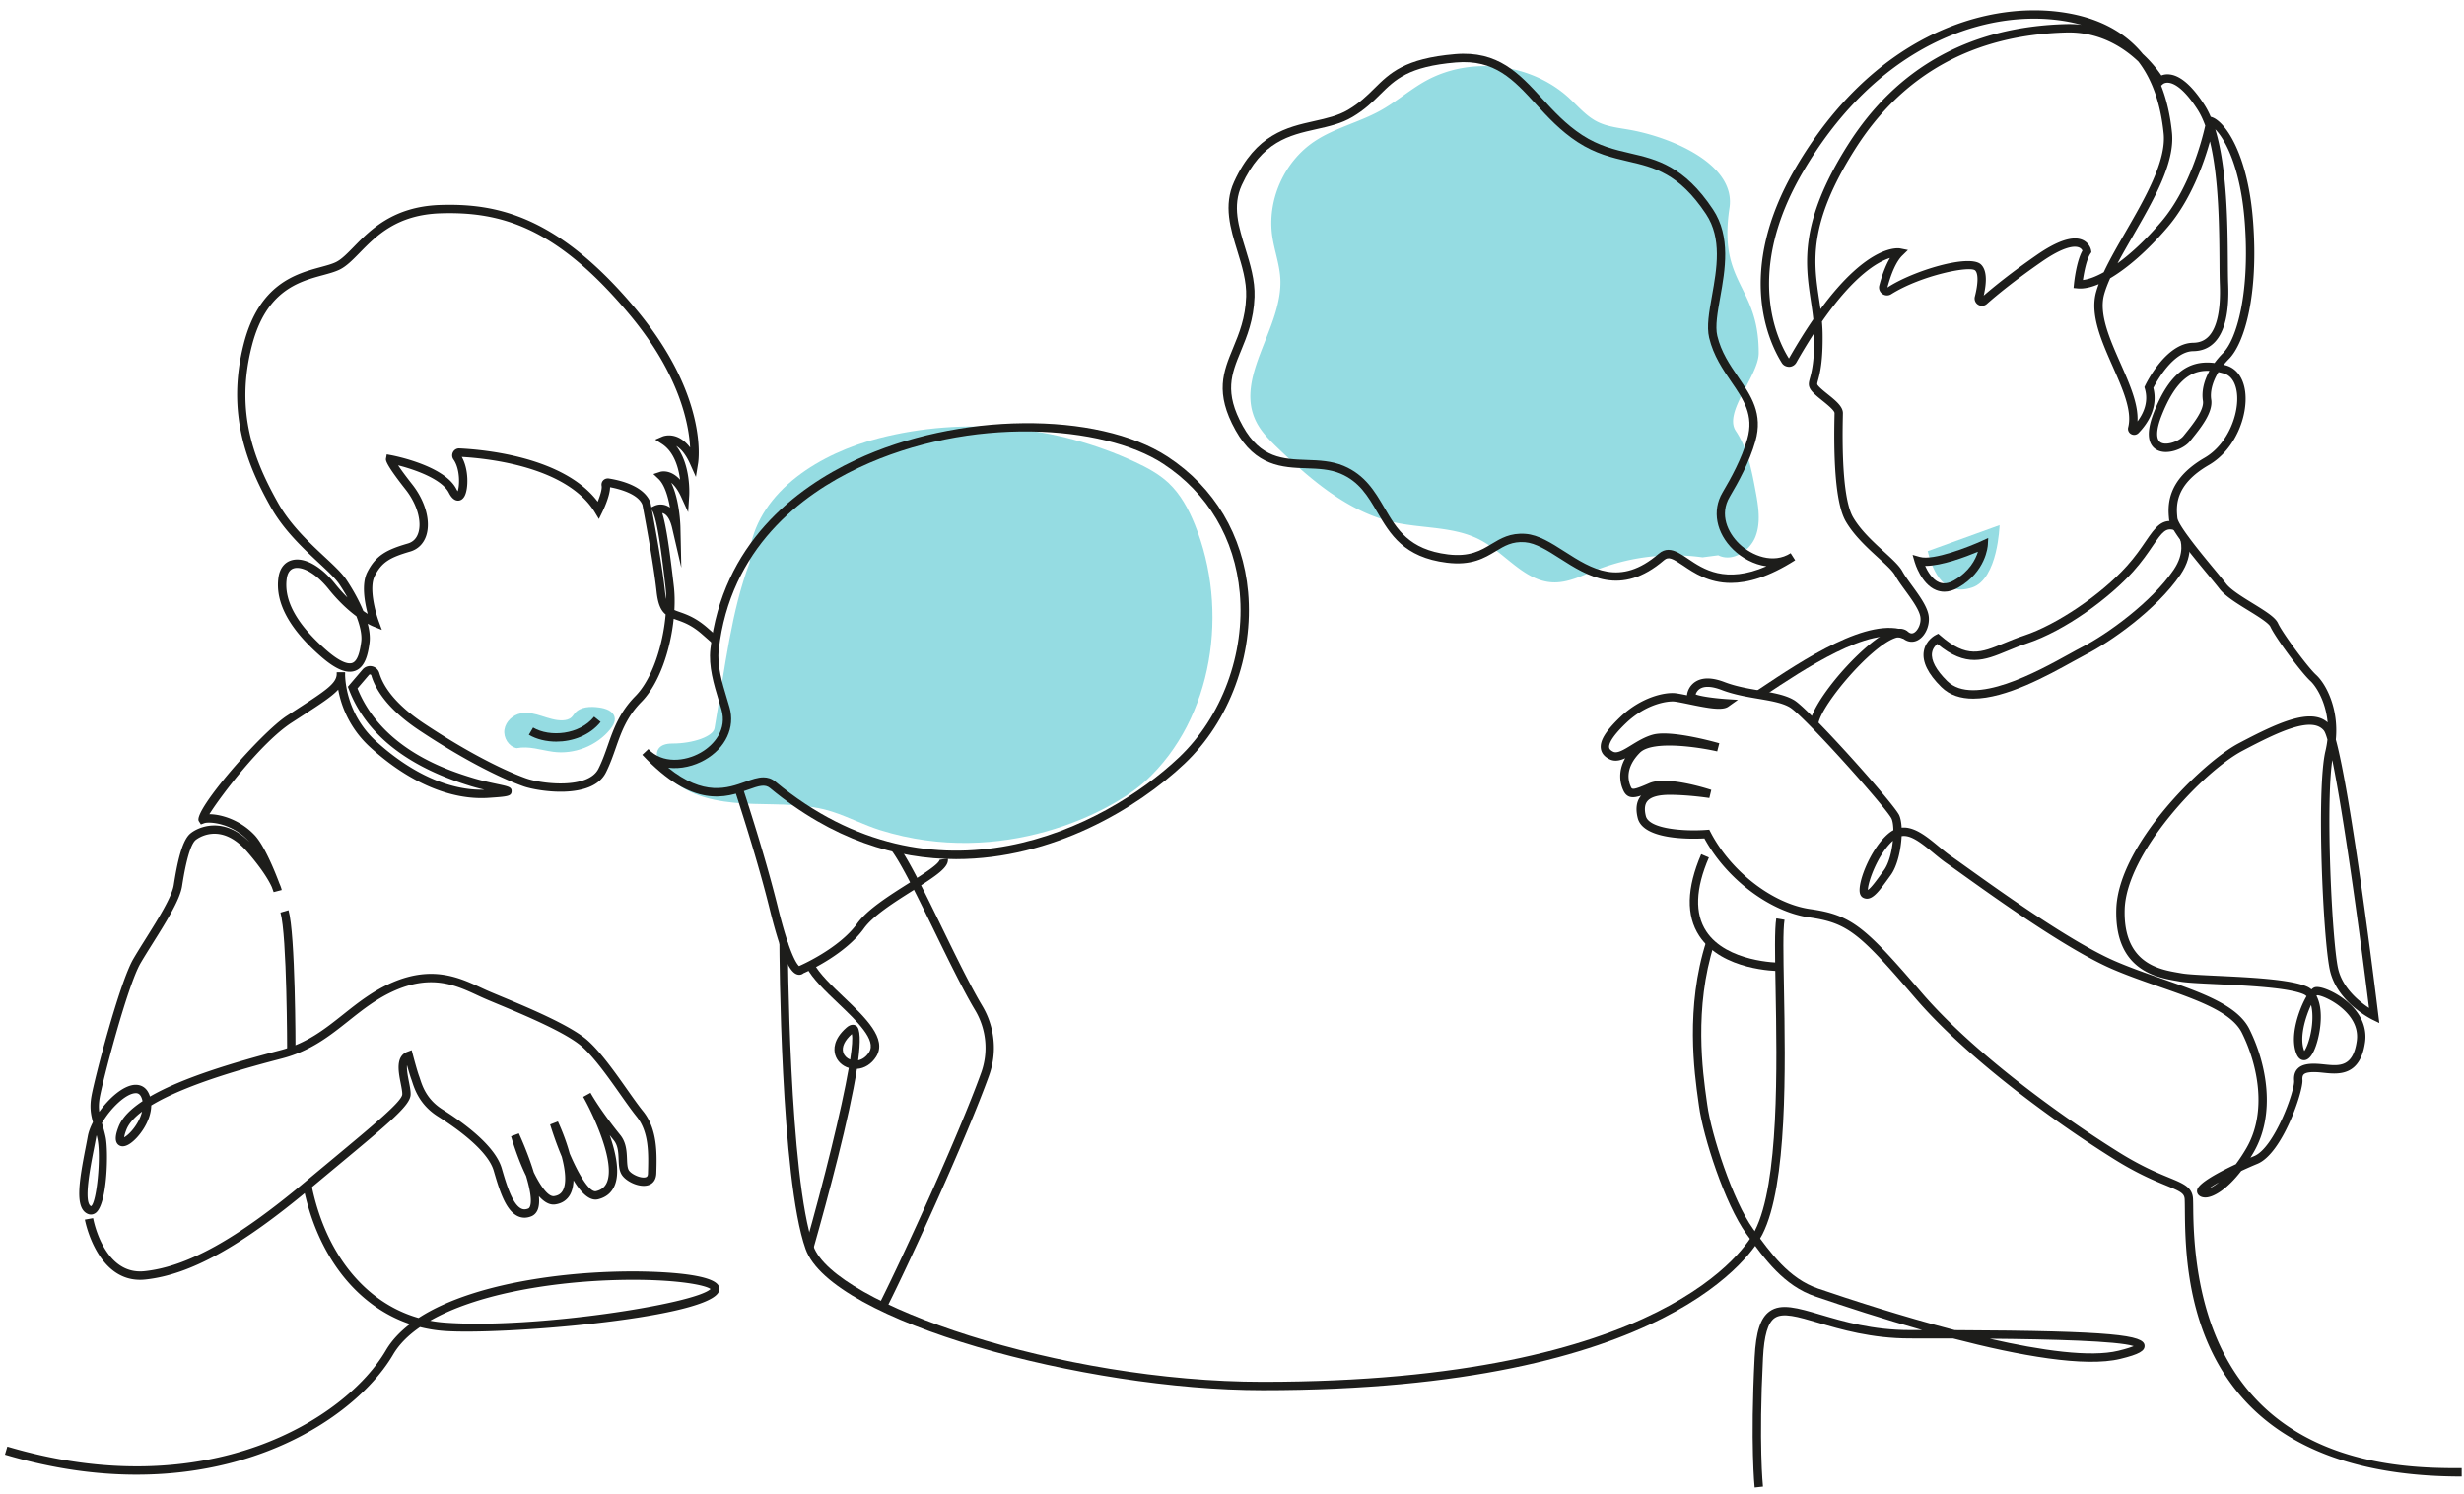
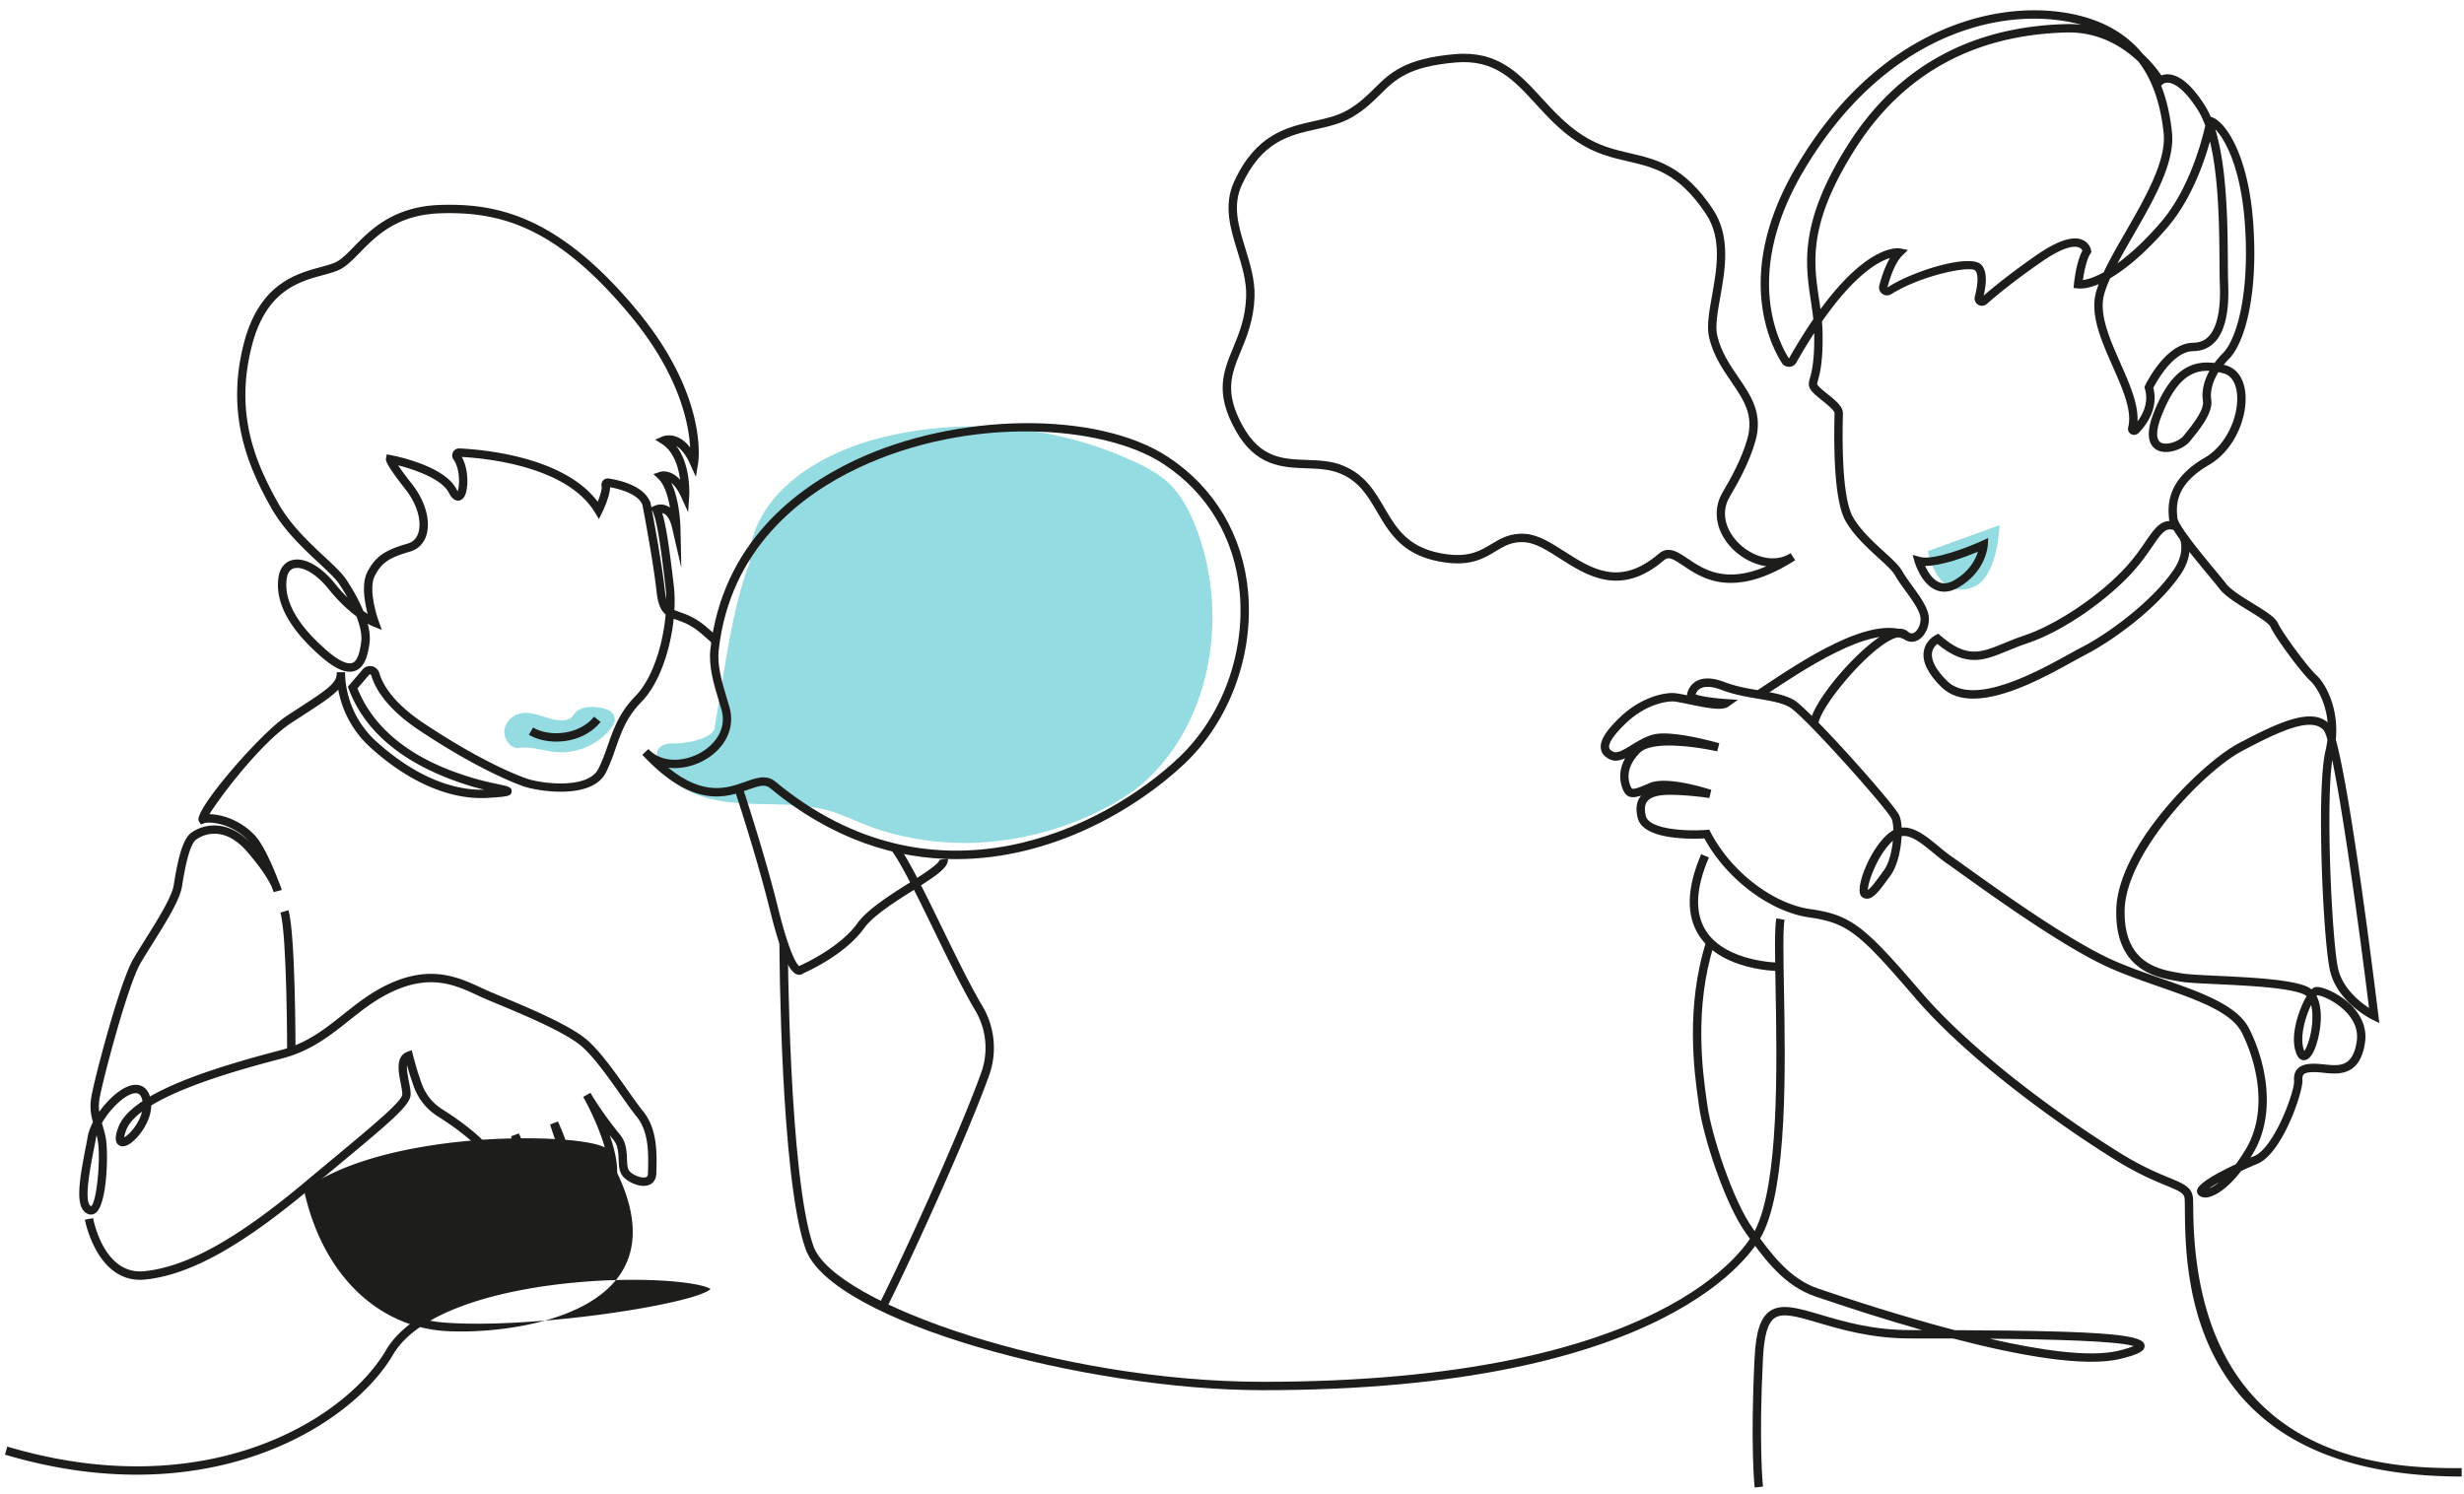
<svg xmlns="http://www.w3.org/2000/svg" viewBox="190 172 742 450">
  <path d="m0 0 16.242 5.874S15.899-6.25 10.058-8.21C2.885-10.617.768-2.921 0 0" style="fill:#28b7c4;fill-opacity:.49;fill-rule:nonzero;stroke:none" transform="matrix(1.333 0 0 -1.333 770.495 337.993)" />
  <path d="M0 0c2.826.537 5.362-.419 8.211-.813 4.781-.662 9.843 1.32 12.905 5.051.64.78 1.223 1.754 1.015 2.741-.303 1.434-2.017 2.011-3.469 2.214-1.952.273-4.233.221-5.512-1.279-.264-.31-.471-.669-.771-.944-.521-.48-1.26-.647-1.967-.675-3.214-.127-6.273 2.2-9.43 1.588-1.823-.353-3.442-1.826-3.738-3.66C-3.051 2.39-1.819.371 0 0" style="fill:#28b7c4;fill-opacity:.49;fill-rule:nonzero;stroke:none" transform="matrix(1.333 0 0 -1.333 345.581 397.329)" />
  <path d="M0 0c2.276 13.399 16.015 21.754 29.181 25.125 19.126 4.898 39.927 2.964 57.822-5.377 2.706-1.262 5.382-2.688 7.563-4.728 2.728-2.553 4.54-5.936 5.944-9.398 7.806-19.258 4.205-43.845-11.083-57.919-7.612-7.008-32.378-19.773-59.975-11.141-3.697 1.157-7.15 2.978-10.837 4.164C12.948-57.45 6.86-57.689.909-57.51c-5.951.177-12.181.894-17.08 4.278-4.9 3.383-7.269 9.366-1.315 9.366 4.811 0 9.19 1.655 9.496 3.433 2.531 14.71 3.801 26.332 7.934 37.454" style="fill:#28b7c4;fill-opacity:.49;fill-rule:nonzero;stroke:none" transform="matrix(1.333 0 0 -1.333 415.816 337.453)" />
-   <path d="M0 0a47.693 47.693 0 0 1-24.119-2.919c-3.172-1.265-6.367-2.905-9.777-2.736-6.356.313-10.608 6.522-16.221 9.519-5.913 3.157-13.047 2.584-19.588 4.048-10.182 2.279-18.526 9.384-26.065 16.597-2.011 1.925-4.042 3.934-5.212 6.46-4.665 10.064 6.212 20.948 5.604 32.022-.179 3.253-1.359 6.365-1.824 9.589-1.174 8.139 2.675 16.796 9.505 21.376 4.593 3.08 10.176 4.324 15.005 7.021 3.517 1.964 6.579 4.669 10.097 6.63 10.123 5.643 23.774 4.066 32.344-3.734 2.088-1.901 3.938-4.156 6.454-5.436 2.48-1.261 5.345-1.443 8.074-1.982 9.508-1.879 23.262-7.916 21.815-17.499C3.477 61.638 12.7 61.638 12.7 46.162c0-5.116-8.02-13.352-5.182-17.609 2.637-3.958 3.567-8.776 4.441-13.451.648-3.47 1.279-7.155-.001-10.444C10.679 1.369 6.702-1.131 3.553.461" style="fill:#28b7c4;fill-opacity:.49;fill-rule:nonzero;stroke:none" transform="matrix(1.333 0 0 -1.333 702.69 339.847)" />
  <path d="M0 0c-2.793 0-5.297.745-7.207 2.625-3.014 2.966-4.346 5.68-3.962 8.067.408 2.539 2.614 3.653 2.708 3.699l.565.279.475-.414c5.965-5.204 9.131-3.898 14.378-1.733 1.335.551 2.847 1.175 4.524 1.731 7.403 2.453 17.401 9.223 23.259 15.748 1.838 2.047 3.151 3.971 4.204 5.514 2.183 3.196 3.759 5.504 7.229 4.299l-.623-1.788c-2.005.709-2.808-.305-5.043-3.577-1.086-1.591-2.438-3.57-4.359-5.712-5.273-5.873-15.235-13.353-24.071-16.28-1.614-.533-3.029-1.117-4.397-1.683-5.162-2.133-9.27-3.828-15.794 1.588-.442-.357-1.039-1.009-1.191-1.994-.263-1.719.92-3.93 3.424-6.395 5.962-5.864 20.555 2.225 27.569 6.11 1.144.634 2.124 1.177 2.887 1.565 5.599 2.85 15.719 10.146 20.696 17.448 2.656 3.902 1.507 6.764 1.457 6.884l1.734.754c.069-.157 1.65-3.891-1.629-8.702-5.454-8.006-16.02-15.332-21.399-18.069-.747-.381-1.707-.912-2.83-1.535C16.811 5.22 7.393.001 0 0" style="fill:#1d1d1b;fill-opacity:1;fill-rule:nonzero;stroke:none" transform="matrix(1.333 0 0 -1.333 784.21 382.409)" />
  <path d="M0 0c1.229-3.115 2.047-6.652 2.448-10.605.692-6.828-4.125-15.185-8.783-23.269-1.243-2.157-2.456-4.262-3.514-6.259 2.947 2.139 6.31 5.221 9.836 9.343 6.339 7.412 9.174 18.202 9.975 21.764-.498 1.365-1.074 2.59-1.741 3.631C5.06-.469 2.826.508 1.774.65.88.78.412.368.393.351Zm-20.827 12.026c-.193 0-.382-.002-.577-.007-20.953-.541-37.017-9.412-47.744-26.366-10.683-16.882-9.383-25.551-8.126-33.935.109-.728.218-1.461.321-2.206 10.932 14.896 17.665 13.771 17.998 13.712l1.756-.351-1.28-1.253c-1.269-1.24-2.461-3.806-3.357-7.224 5.667 3.75 18.645 7.712 21.172 5.175 1.182-1.186 1.378-3.536.582-6.989 2.381 2.063 6.269 5.206 11.957 9.154 4.657 3.23 8.143 4.38 10.355 3.428 1.342-.58 1.86-1.794 1.954-2.42l.054-.367-.209-.306c-.872-1.28-1.442-4.168-1.706-5.973 1.243.144 2.842.716 4.703 1.755 1.337 2.864 3.135 5.982 4.999 9.218 4.299 7.459 9.171 15.914 8.54 22.131C-.119-4.044-2.008 1.356-5.141 5.449c-3.285 3.117-8.541 6.577-15.686 6.577m-7.863 3.116c-16.375 0-37.238-8.98-52.261-34.679-13.256-22.677-5.751-37.957-3.135-42.101 1.928 3.394 3.767 6.328 5.509 8.863-.146 1.395-.354 2.781-.569 4.212-1.248 8.321-2.662 17.751 8.4 35.229 11.085 17.519 27.67 26.685 49.294 27.245 1.2.028 2.345-.024 3.442-.153a37.39 37.39 0 0 1-5.056 1.016c-1.8.24-3.682.368-5.624.368m17.17-58.657c-.572-1.273-1.036-2.479-1.351-3.601-1.248-4.445 1.244-10.09 3.655-15.548 2.092-4.737 4.084-9.249 3.873-13.185 1.321 1.757 2.562 4.375 1.661 7.404l-.102.347.155.327c.186.394 4.63 9.617 10.859 9.686 1.453.015 2.603.491 3.519 1.454 1.867 1.962 2.735 6.014 2.51 11.716-.053 1.323-.066 3.099-.079 5.179-.054 7.512-.134 18.805-2.156 27.142-1.386-5-4.296-13.225-9.599-19.426-4.417-5.163-8.972-9.159-12.945-11.495m21.924-20.91c-3.901 0-7.262-2.411-10.308-10.136-1.256-3.186-1.325-5.392-.19-6.053 1.354-.787 4.216.335 5.105 1.434l.269.332c1.79 2.208 4.495 5.547 4.163 7.644-.334 2.103.201 4.466 1.469 6.766-.17.01-.34.013-.508.013m-71.007-106.18c-3.43-3.072-5.653-9.356-5.648-11.108.691.395 2.092 2.332 3.051 3.659l.597.823c1.082 1.482 1.752 4.159 2 6.626m99.263 18.233c-1.527-10.449-.052-40.713 1.287-46.979.957-4.475 4.803-7.575 7.015-9.029-2.242 18.18-5.799 43.879-8.302 56.008m-4.789-55.337c-1.281-2.747-2.712-7.395-1.559-10.313l.03-.069c.762.995 2.006 4.713 1.812 8.423-.028.544-.101 1.26-.283 1.959m-92.018 40.097c2.732 0 5.415-2.222 7.869-4.255.973-.805 1.98-1.638 2.947-2.303.727-.499 1.89-1.332 3.38-2.399 7.666-5.491 23.618-16.917 33.479-21.2 3.461-1.504 7.16-2.794 10.736-4.041 8.724-3.043 16.965-5.916 19.657-11.314 3.853-7.728 6.115-19.139.907-27.994a49.83 49.83 0 0 0-.66-1.084c.406.174.703.297.855.361 4.543 1.881 9.202 14.767 9.013 17.035-.098 1.17.182 2.092.83 2.742.908.912 2.439 1.232 4.971 1.027.331-.026.68-.063 1.037-.099 3.329-.35 6.47-.685 7.316 5.28.331 2.324-.463 4.516-2.362 6.515-2.495 2.626-5.911 3.921-6.619 3.819a.967.967 0 0 1-.119-.107c.961-1.803 1.238-4.508.736-7.787-.101-.663-1.059-6.492-3.407-6.756-.459-.048-1.318.068-1.866 1.456-1.577 3.989.636 9.538 1.352 11.143.235.523.561 1.203.938 1.85a2.223 2.223 0 0 1-.644.435c-3.43 1.516-12.817 1.961-19.671 2.287-3.782.178-6.77.321-8.245.588l-.7.124c-4.569.788-14.078 2.424-13.718 16.186.38 14.458 19.376 33.151 27.629 37.511 8.7 4.597 16.248 8.123 20.116 4.731-.451 5.003-2.787 8.353-3.887 9.356-2.099 1.916-7.928 9.817-9.039 12.25-.394.863-2.935 2.426-4.978 3.684-2.59 1.593-5.268 3.243-6.526 4.887-.56.73-1.492 1.853-2.585 3.175-4.872 5.877-8.615 10.535-8.804 12.57-.253 2.701-.819 8.733 8.028 13.864 5.254 3.047 7.874 10.002 7.289 14.699-.169 1.359-.776 3.734-2.933 4.349-.417.118-.827.222-1.233.309-1.498-2.423-1.874-4.66-1.63-6.19.464-2.929-2.441-6.513-4.562-9.131l-.268-.331c-1.352-1.678-5.192-3.239-7.528-1.879-1.456.848-2.745 2.991-.619 8.383 3.35 8.493 7.538 11.995 13.717 11.21.554.761 1.19 1.504 1.9 2.218 3.191 3.212 6.1 13.793 4.947 29.439C18-18.787 14.575-12.224 12.229-9.87c2.694-8.778 2.784-21.568 2.842-29.853.014-2.057.027-3.81.078-5.118.249-6.314-.769-10.719-3.029-13.095-1.268-1.334-2.907-2.021-4.869-2.042-4.496-.049-8.227-6.767-9.017-8.297 1.192-4.662-1.562-8.376-3.342-10.201a1.381 1.381 0 0 0-1.677-.24 1.348 1.348 0 0 0-.661 1.522c.941 3.705-1.217 8.592-3.5 13.765-2.546 5.765-5.179 11.725-3.746 16.824.16.572.356 1.163.581 1.768-1.779-.756-3.39-1.091-4.731-.971l-.948.091.097.948c.055.54.557 5.09 1.91 7.501a1.431 1.431 0 0 1-.765.706c-.895.37-3.187.431-8.498-3.257-6.073-4.213-10.058-7.489-12.329-9.495a1.649 1.649 0 0 0-1.969-.174 1.655 1.655 0 0 0-.74 1.84c.763 2.967.793 5.168.079 5.885-1.136 1.135-12.168-1.073-18.979-5.345a1.773 1.773 0 0 0-2.006.072c-.6.439-.865 1.19-.677 1.911.503 1.916 1.286 4.303 2.412 6.194-2.675-.825-8.025-3.808-15.373-14.36.075-.842.126-1.696.142-2.563.113-6.525-.624-9.229-1.022-10.683-.253-.923-.253-.923.059-1.289.473-.552 1.306-1.223 2.112-1.872 1.773-1.427 3.448-2.773 3.445-4.29l-.015-.841c-.325-14.879 1.065-20.531 2.291-22.652 1.716-2.975 4.642-5.649 6.994-7.797 1.85-1.689 3.446-3.149 4.163-4.446.521-.944 1.33-2.056 2.188-3.235 1.606-2.21 3.268-4.496 3.697-6.519.458-2.164-.561-4.737-2.271-5.739-1.185-.696-2.5-.535-3.601.431-.43.377-1.338.109-1.843-.085-5.481-2.105-16.039-14.493-17.117-19.039 6.919-7.088 17.405-19.064 18.24-20.947.3-.676.477-1.649.538-2.778.16.014.321.023.481.023m71.193-80.161c-.922-.52-1.686-.994-2.228-1.384.562.228 1.322.658 2.228 1.384m54.848-66.472c-61.976 0-62.396 45.294-62.534 60.177-.009.963-.016 1.776-.043 2.413-.057 1.399-.918 1.809-4.197 3.159-2.583 1.063-6.485 2.67-11.693 5.924-14.246 8.897-33.535 23.133-44.945 36.404-12.532 14.574-15.186 17.005-24.003 18.254-8.861 1.253-18.718 8.714-23.665 17.845-2.977-.159-13.822-.391-15.061 4.607-.515 2.074-.287 3.741.675 4.953.032.041.065.08.098.118-1.831-.62-3.195-.602-4.005 1.118-.574 1.218-1.459 4.026.404 7.328-1.229-.565-2.414-.801-3.557-.229-1.135.565-1.788 1.362-1.941 2.368-.272 1.787 1.066 3.984 4.34 7.123 4.688 4.499 10.071 5.704 12.548 5.418.694-.091 1.591-.266 2.568-.466v.002c.071.901.614 2.245 1.912 3.065 1.59 1.003 3.796.977 6.559-.083 2.604-.998 5.343-1.463 7.993-1.912 2.962-.505 5.758-.98 7.751-2.179.744-.449 2.182-1.755 3.998-3.558 2.314 6.027 12.429 17.176 17.937 19.291 1.604.615 2.871.527 3.77-.258.634-.56 1.101-.392 1.397-.22.907.53 1.688 2.231 1.374 3.713-.345 1.63-1.955 3.844-3.376 5.798-.893 1.227-1.735 2.386-2.314 3.435-.566 1.024-2.056 2.386-3.782 3.962-2.449 2.236-5.495 5.02-7.358 8.248-1.956 3.388-2.811 11.343-2.543 23.639l.015.804c.001.608-1.715 1.987-2.739 2.812-.914.735-1.777 1.43-2.365 2.117-.962 1.129-.756 1.879-.446 3.017.373 1.362 1.064 3.893.956 10.146a127.792 127.792 0 0 1-4.031-6.653 1.918 1.918 0 0 0-1.636-.98c-.704.028-1.284.314-1.641.876-2.76 4.372-10.693 20.468 3.101 44.065 17.276 29.554 42.208 37.563 59.768 35.235 8.167-1.09 14.401-4.26 18.667-9.475A28.477 28.477 0 0 0 .054 2.312a3.825 3.825 0 0 0 1.854.229c2.476-.27 5.135-2.597 7.905-6.916.51-.795.97-1.686 1.384-2.652l.234-.076c3.011-.966 8.215-8.272 9.355-23.755 1.203-16.326-1.89-27.29-5.492-30.913a17.973 17.973 0 0 1-1.162-1.286c.185-.047.372-.096.561-.152 2.341-.667 3.907-2.831 4.292-5.933.675-5.412-2.214-13.088-8.215-16.569-7.801-4.524-7.349-9.339-7.106-11.926.161-1.742 5.718-8.444 8.388-11.666 1.113-1.343 2.061-2.489 2.63-3.231 1.046-1.367 3.686-2.992 6.016-4.425 3.146-1.937 5.105-3.189 5.707-4.509.999-2.189 6.7-9.912 8.593-11.64 2.27-2.07 5.137-7.618 4.462-14.628 3.522-12.825 8.936-56.748 9.613-62.318l.211-1.728-1.564.763c-.329.161-8.069 4.012-9.622 11.272-1.528 7.148-3.046 40.7-.98 49.43.209.888.357 1.75.447 2.579-.308 1.071-.586 1.785-.827 2.07-2.75 3.264-10.254-.313-18.36-4.598-8.914-4.709-26.286-23.101-26.62-35.885-.32-12.128 7.789-13.523 12.145-14.273l.72-.126c1.352-.247 4.43-.394 7.995-.562 7.392-.35 16.592-.787 20.346-2.446a3.99 3.99 0 0 0 1.001-.634c.224.22.452.385.676.468 1.231.449 4.619-.972 7.117-2.989 3.265-2.637 4.794-5.978 4.306-9.41-1.106-7.768-6.092-7.248-9.389-6.895-.341.035-.671.07-.988.097-1.848.138-3.019-.015-3.48-.479-.089-.089-.359-.36-.287-1.249.207-2.473-4.484-16.587-10.172-18.94a89.129 89.129 0 0 1-3.663-1.616c-3.157-4.088-6.05-5.806-7.816-5.982-.784-.066-1.433.133-1.842.589-.276.308-.38.724-.286 1.14.36 1.579 5.081 4.069 8.731 5.78a37.922 37.922 0 0 1 2.324 3.521c4.825 8.2 2.663 18.906-.967 26.188-2.35 4.709-10.238 7.461-18.587 10.372-3.61 1.259-7.342 2.559-10.868 4.091-10.045 4.364-26.108 15.87-33.828 21.398-1.476 1.057-2.629 1.883-3.348 2.378-1.038.713-2.077 1.574-3.082 2.407-2.969 2.456-5.159 4.089-7.144 3.762-.152-3.148-1.006-6.811-2.447-8.785l-.592-.818c-2.201-3.041-3.789-5.237-5.641-4.312-.311.157-.7.511-.797 1.303-.317 2.601 2.555 9.82 6.427 13.142.394.337.788.609 1.183.819-.022 1.107-.154 2.033-.401 2.587-1.002 2.259-19.655 23.158-22.983 25.167-1.684 1.014-4.311 1.459-7.091 1.933-2.613.443-5.574.947-8.352 2.012-2.143.818-3.83.907-4.873.249a2.313 2.313 0 0 1-.963-1.264c.997-.427 4.189-.874 6.89-1.055l2.654-.177-2.169-1.539c-1.325-.935-4.384-.394-8.9.547-1.251.258-2.432.504-3.231.607-1.358.161-6.319-.402-11.01-4.901-3.501-3.359-3.87-4.872-3.778-5.475.036-.235.169-.589.915-.961.929-.464 2.4.445 4.105 1.493 1.443.885 3.078 1.89 4.902 2.378 4.229 1.124 14.53-1.838 14.966-1.964l-.478-1.831c-3.89.9-14.609 2.596-17.472-.31-3.328-3.378-2.684-6.307-2.004-7.751.241-.507.371-.783 4.111.866 3.935 1.735 13.012-1.175 14.035-1.511l-.444-1.833c-.041.007-4.216.661-8.556.722-2.835.047-4.663-.45-5.468-1.463-.578-.728-.686-1.846-.321-3.322.736-2.971 8.795-3.501 13.705-3.134l.624.047.287-.557c4.583-8.876 14.062-16.189 22.539-17.389 9.412-1.334 12.432-4.077 25.172-18.893 11.271-13.111 30.384-27.209 44.512-36.033 5.074-3.169 8.738-4.677 11.412-5.779 3.279-1.35 5.258-2.165 5.368-4.831.026-.652.035-1.486.044-2.472.541-58.303 45.777-58.303 60.642-58.303z" style="fill:#1d1d1b;fill-opacity:1;fill-rule:nonzero;stroke:none" transform="matrix(1.333 0 0 -1.333 840.8 197.802)" />
  <path d="M0 0c-40.161 0-97.466 15.47-103.295 31.901-5.66 15.948-5.901 67.041-5.908 69.208l1.892.008c.002-.528.247-52.939 5.799-68.584C-96.866 19.437-45.828 1.892 0 1.892ZM0 0v1.892c91.068 0 109.381 30.653 111.169 34.148 5.486 10.728 4.996 37.275 4.671 54.841-.138 7.43-.246 13.298.157 15.713l1.865-.311c-.374-2.245-.266-8.035-.131-15.367.329-17.756.825-44.588-4.877-55.736C111.012 31.578 92.193 0 0 0" style="fill:#1d1d1b;fill-opacity:1;fill-rule:nonzero;stroke:none" transform="matrix(1.333 0 0 -1.333 570.276 590.683)" />
  <path d="m0 0-1.05 1.574.605.403C9.477 8.601 24.466 18.612 32.9 15.084l-.729-1.744C24.677 16.474 9.607 6.413.604.405Z" style="fill:#1d1d1b;fill-opacity:1;fill-rule:nonzero;stroke:none" transform="matrix(1.333 0 0 -1.333 720.324 382.185)" />
  <path d="m0 0-1.69.851c5.168 10.301 17.732 37.754 22.749 51.69a16.596 16.596 0 0 1-1.367 14.191c-2.698 4.516-6.004 11.297-9.2 17.855-3.761 7.714-7.313 15.001-9.618 18.14l1.526 1.12c2.405-3.278 5.994-10.639 9.793-18.433 3.179-6.52 6.467-13.265 9.123-17.71a18.483 18.483 0 0 0 1.522-15.803C17.799 37.899 5.187 10.342 0 0" style="fill:#1d1d1b;fill-opacity:1;fill-rule:nonzero;stroke:none" transform="matrix(1.333 0 0 -1.333 457.378 565.169)" />
  <path d="M0 0c-.09 0-.185.007-.282.025-1.334.243-3.266 2.14-6.392 14.767-1.806 7.289-4.321 15.879-7.69 26.261l1.8.584c3.382-10.425 5.91-19.057 7.726-26.39C-2.197 4.578-.551 2.409-.052 1.977l.073.031c.09.039 8.944 3.852 13.055 9.569 2.288 3.182 7.226 6.305 11.584 9.06 2.93 1.852 6.944 4.389 7.028 5.336l1.867.298c.339-1.936-2.471-3.811-7.884-7.233-4.212-2.662-8.985-5.682-11.06-8.565C10.468 4.709 2.266.929.934.342A1.435 1.435 0 0 0 0 0" style="fill:#1d1d1b;fill-opacity:1;fill-rule:nonzero;stroke:none" transform="matrix(1.333 0 0 -1.333 430.693 465.573)" />
  <path d="M0 0c.685-3.61 2.33-12.624 2.96-18.36.082-.747.179-1.355.299-1.857a26.378 26.378 0 0 1-.161 2.673C2.225-9.959 1.269-2.633.189-.394zm-65.174-22.896c.355-.253.687-.475.988-.667-.682 2.575-1.438 6.744-.12 9.373 1.931 3.856 4.397 5.131 9.193 6.531 1.169.34 1.963 1.144 2.361 2.388.841 2.625-.309 6.563-2.858 9.799-4.648 5.902-4.51 6.656-4.444 7.02l.17.933.933-.174c.491-.09 12.044-2.293 14.785-7.636.122-.237.225-.403.309-.521.454 1.203.586 4.992-.945 7.167a1.589 1.589 0 0 0-.1 1.694c.291.531.854.852 1.458.811 5.551-.262 23.603-1.905 31.225-12.037.548 1.374 1.008 2.891.879 3.575-.089.469.045.926.365 1.256.325.331.81.485 1.289.41 2.924-.467 8.03-1.797 9.382-5.459.011-.045.084-.416.203-1.037l.745.345a3.494 3.494 0 0 0 2.91-.086 3.64 3.64 0 0 0 .551-.331c-.437 2.483-1.232 5.181-2.602 6.48L.354 8.028l1.503.495c.117.041 2.281.704 4.533-1.779-.35 2.711-1.35 6.314-4.129 8.106l-1.497.964 1.637.7c.16.065 3.301 1.342 6.252-2.483C8.375 19.292 6.288 30.5-4.974 44.008c-16.403 19.679-28.945 23.386-42.793 22.937-9.829-.331-14.483-5.087-18.223-8.91-1.623-1.657-3.023-3.089-4.588-3.836-1.038-.495-2.289-.837-3.74-1.23-5.424-1.474-12.851-3.494-16.043-15.995-3.849-15.072.585-25.975 5.949-35.513 2.787-4.953 7.031-8.913 10.441-12.093 2.115-1.973 3.943-3.677 4.96-5.193.786-1.172 2.558-3.96 3.837-7.071m-14.961 9.726c-.249 0-.477-.03-.684-.085-.913-.251-1.471-1.04-1.656-2.347-.704-4.962 2.355-10.439 9.095-16.274 2.558-2.215 4.596-3.193 5.736-2.762 1.271.482 1.734 2.803 1.995 4.77.209 1.587-.268 3.639-1.091 5.762-1.759 1.306-3.962 3.268-6.247 6.113-2.738 3.409-5.42 4.823-7.148 4.823m-35.031-122.847c-1.717-1.288-2.962-2.643-3.519-4.049-.357-.902-.478-1.453-.513-1.767.515.281 1.456 1.033 2.413 2.386.803 1.135 1.353 2.314 1.619 3.43m-10.26-5.339a6.188 6.188 0 0 1-.125-.551c-.149-.817-.323-1.705-.504-2.631-.823-4.214-2.356-12.058-.625-12.847 1.248.732 2.309 11.114 1.442 15.203a28.98 28.98 0 0 1-.188.826m9.811-32.66c-9.897 0-12.438 13.448-12.464 13.588l1.863.336c.096-.53 2.489-12.946 11.629-11.976 9.645 1.037 20.802 7.233 36.176 20.095 2.257 1.887 4.339 3.619 6.248 5.206 9.471 7.879 15.727 13.082 15.787 14.651.022.595-.162 1.528-.356 2.514-.507 2.575-1.202 6.1 1.505 7.103l.98.364.265-1.012c.009-.036.931-3.559 1.426-4.893.066-.176.135-.386.213-.628.527-1.613 1.506-4.617 5.033-6.842 5.323-3.357 11.97-8.394 13.407-13.32.998-3.418 2.364-8.101 4.397-9.087.491-.24.995-.236 1.587.004.105.042.259.137.388.46.5 1.255.007 3.946-.883 6.922-1.761 3.592-2.997 7.595-3.39 8.936l1.768.66c.339-.739 2.131-4.711 3.369-8.8 1.545-3.169 3.265-5.551 4.575-5.379.95.132 1.582.542 1.989 1.29.914 1.683.537 4.681-.24 7.622-1.222 2.902-2.153 5.723-2.636 7.277l1.76.684c.287-.614 1.708-3.718 2.659-7.234 2.152-5.031 4.53-8.874 5.977-8.51 1.182.285 1.974.923 2.422 1.957 1.951 4.495-2.936 15.005-5.179 19.048-.099.173-.154.275-.165.296l1.655.915a4.52 4.52 0 0 0 .102-.182c.445-.78 2.494-4.244 6.619-9.346 1.373-1.698 1.454-3.766 1.52-5.427.04-1.049.08-2.04.435-2.57.597-.893 2.691-1.86 3.786-1.55.237.069.491.194.51.824.134 4.469.282 9.375-2.571 12.901-1.059 1.309-2.328 3.107-3.67 5.011-2.7 3.83-5.761 8.168-8.574 10.707-3.566 3.216-13.26 7.252-19.052 9.663-1.063.443-2.006.835-2.773 1.166-.622.266-1.26.561-1.919.867-4.742 2.194-10.115 4.682-18.352 1.167-4.191-1.788-7.499-4.419-10.698-6.964-4.208-3.344-8.558-6.803-14.965-8.48-6.59-1.728-21.352-5.593-29.633-10.636-.043-3.649-2.85-7.331-4.797-8.628-1.342-.893-2.163-.642-2.617-.275-1.079.874-.485 2.788.055 4.153.81 2.044 2.722 3.946 5.387 5.713a4.37 4.37 0 0 1-.097.414c-.375 1.284-1.01 1.423-1.53 1.389-2.176-.113-5.625-3.421-7.545-6.75l.071-.242c.254-.866.532-1.81.772-2.946.639-3.02.42-14.97-2.203-17.073-.556-.444-1.242-.533-1.877-.243-2.867 1.307-1.993 7.013-.445 14.93.179.918.35 1.798.497 2.61.178.975.586 2.061 1.158 3.17-.464 1.681-.765 3.326-.351 5.772.649 3.845 6.339 25.714 9.461 31.085.796 1.371 1.774 2.931 2.795 4.56 2.778 4.433 5.926 9.455 6.351 12.164.758 4.816 1.792 9.962 3.723 11.612 1.795 1.528 7.532 3.987 13.373-1.87-.081.094-.16.183-.24.266-3.968 4.164-9.003 4.303-9.931 3.967l-.793-.29-.491.773c-1.203 2.4 14.05 19.936 19.905 23.766l2.654 1.728c6.174 4 8.423 5.554 8.613 7.551-.003.323.005.521.007.571l1.889.002a5.15 5.15 0 0 0 .001-.621c.05-1.983.684-9.238 7.014-14.992 8.037-7.307 16.678-11.158 24.416-10.925-1.04.246-2.164.538-3.295.886-14.316 4.422-23.504 11.772-27.31 21.846l-.198.523 3.329 3.898a2.2 2.2 0 0 0 2.132.725 2.194 2.194 0 0 0 1.644-1.529c.782-2.653 3.172-6.782 10.126-11.404 12.801-8.502 20.911-11.649 23.091-12.412 3.558-1.243 13.953-2.45 16.279 2.191.873 1.74 1.503 3.54 2.114 5.281 1.289 3.673 2.622 7.47 6.25 11.148 3.835 3.89 6.244 11.648 6.823 18.442-1.06.863-1.733 2.262-2.046 5.115C.295-11.417-2.096.935-2.12 1.059c-.945 2.525-5.313 3.627-7.312 4.002-.032-1.994-1.448-4.999-1.761-5.638l-.762-1.557-.897 1.484C-19.07 9.628-36.731 11.548-42.935 11.902c1.59-2.775 1.537-7.131.658-8.819-.479-.919-1.146-1.058-1.503-1.058h-.004c-1.152.004-1.84 1.341-2.065 1.781-1.596 3.111-7.673 5.236-11.461 6.197.59-.887 1.569-2.25 3.185-4.303 2.969-3.767 4.215-8.302 3.176-11.55-.585-1.825-1.876-3.113-3.634-3.625-4.533-1.325-6.429-2.363-8.031-5.562-1.335-2.664.2-8.229.904-10.149l.731-1.992-1.971.789a11.14 11.14 0 0 0-1.238.616c.401-1.51.591-3.003.414-4.342-.35-2.644-1.004-5.458-3.199-6.292-1.903-.722-4.402.294-7.645 3.101-7.257 6.284-10.531 12.329-9.73 17.97.292 2.062 1.369 3.448 3.029 3.904 2.77.765 6.531-1.297 9.806-5.375a35.299 35.299 0 0 1 2.757-3.059 43.492 43.492 0 0 1-1.826 2.988c-.896 1.334-2.649 2.969-4.68 4.862-3.505 3.271-7.867 7.339-10.799 12.55-5.292 9.408-10.157 21.15-6.133 36.909 3.465 13.569 11.838 15.846 17.38 17.351 1.361.37 2.537.689 3.42 1.113 1.263.602 2.556 1.923 4.051 3.453 3.767 3.848 8.925 9.12 19.513 9.477 12.434.386 26.417-2.153 44.31-23.617 16.226-19.462 14.079-34.097 13.98-34.711l-.505-3.12-1.293 2.886c-1.056 2.357-2.184 3.535-3.144 4.103C8.841 10.114 8.466 3.496 8.445 3.165l-.24-3.756-1.564 3.424c-.777 1.701-1.568 2.671-2.252 3.22C6.304 2.16 6.458-3.657 6.464-3.956l.202-9.177-2.07 8.944C4.198-2.465 3.559-1.336 2.749-.922a1.691 1.691 0 0 1-.395.14c.93-2.978 1.735-8.83 2.623-16.544.188-1.64.227-3.459.123-5.361.351-.162.756-.304 1.227-.468 1.53-.538 3.628-1.275 6.205-3.522.78-.68 1.529-1.341 2.25-1.977l-1.252-1.419c-.718.636-1.466 1.294-2.241 1.97-2.305 2.008-4.125 2.649-5.59 3.163-.263.092-.516.183-.757.277-.725-7.004-3.263-14.7-7.293-18.787-3.331-3.379-4.535-6.812-5.811-10.448-.63-1.796-1.282-3.654-2.207-5.501-3.124-6.232-15.402-4.249-18.597-3.13-2.233.78-10.528 3.997-23.513 12.623-7.428 4.933-10.024 9.49-10.893 12.443a.294.294 0 0 1-.226.214.297.297 0 0 1-.298-.105l-2.597-3.042c5.584-13.915 20.841-18.626 25.896-20.187 2.097-.647 4.201-1.096 5.738-1.423 2.501-.532 3.255-.693 3.185-1.687-.076-1.08-.97-1.142-5.26-1.434-8.462-.554-17.915 3.465-26.616 11.375a23.218 23.218 0 0 0-7.293 13.079c-1.485-1.604-4.068-3.278-7.928-5.78l-2.646-1.719c-6.876-4.5-16.033-16.62-18.534-20.646 2.668-.013 6.92-1.264 10.178-4.684 2.262-2.375 4.636-8.279 5.639-10.957.4-.885.504-1.369.525-1.489l-1.826-.475c-.006.019-.16.462-.424 1.169-.601 1.321-2.075 3.938-5.577 7.973-6.185 7.133-11.559 2.683-11.612 2.638-1.661-1.417-2.731-8.227-3.082-10.464-.486-3.093-3.603-8.068-6.618-12.877-1.008-1.61-1.976-3.152-2.763-4.504-2.958-5.093-8.61-26.781-9.23-30.45-.21-1.236-.21-2.211-.088-3.125 2.244 3.174 5.477 5.966 8.046 6.101.961.049 2.664-.23 3.415-2.647 7.377 4.281 19.016 7.726 29.438 10.456 6.02 1.578 10.025 4.761 14.265 8.133 3.298 2.622 6.707 5.332 11.134 7.223 9.01 3.841 15.043 1.051 19.889-1.192.643-.297 1.265-.586 1.871-.846.762-.327 1.699-.717 2.753-1.157 5.905-2.457 15.785-6.571 19.592-10.005 2.969-2.679 6.096-7.109 8.853-11.022 1.324-1.877 2.574-3.651 3.595-4.911 3.294-4.072 3.129-9.578 2.995-14.003-.043-1.454-.728-2.396-1.881-2.729-1.953-.56-4.868.804-5.883 2.315-.652.976-.701 2.225-.753 3.549-.061 1.525-.123 3.101-1.1 4.311-.317.391-.621.774-.914 1.145 1.422-4.07 2.349-8.536 1.089-11.438-.691-1.593-1.941-2.616-3.715-3.045-1.946-.468-3.86 1.491-5.549 4.275-.043-1.193-.268-2.285-.75-3.176-.69-1.269-1.863-2.05-3.394-2.261-1.292-.189-2.534.586-3.673 1.862.106-1.201.043-2.25-.266-3.028-.29-.728-.787-1.251-1.439-1.515-1.092-.444-2.143-.426-3.121.05-2.788 1.352-4.168 6.084-5.387 10.26-1.339 4.586-8.469 9.642-12.599 12.248-4.106 2.589-5.266 6.145-5.823 7.854-.07.215-.131.403-.189.558-.277.747-.661 2.066-.97 3.175-.091-.924.136-2.249.425-3.712.215-1.1.42-2.138.389-2.952-.091-2.413-4.55-6.121-16.466-16.034a2692.27 2692.27 0 0 1-6.244-5.204c-15.68-13.117-27.149-19.447-37.189-20.524a11.353 11.353 0 0 0-1.23-.067" style="fill:#1d1d1b;fill-opacity:1;fill-rule:nonzero;stroke:none" transform="matrix(1.333 0 0 -1.333 386.287 325.478)" />
  <path d="M0 0c.942 0 1.844-.26 2.691-.962 35.94-29.781 74.202-10.601 91.145 5.425 9.727 9.199 15 23.472 13.767 37.246-1.095 12.214-7.247 22.564-17.322 29.149-13.451 8.793-43.544 10.954-68.707-.879C8.557 63.856-7.503 51.744-10.099 28.807c-.402-3.56.751-7.383 1.868-11.078.19-.632.38-1.262.562-1.889 1.323-4.55-.873-9.227-5.595-11.913-2.341-1.334-5.361-2.115-8.248-1.754 8.075-6.517 13.381-4.617 17.418-3.174C-2.673-.491-1.297 0 0 0m43.518-18.477c-13.452 0-27.914 4.359-42.034 16.059-1.132.939-2.472.519-4.94-.364-4.938-1.769-12.397-4.439-23.913 7.877l1.382 1.293.003-.004c3.157-3.372 8.32-2.784 11.784-.813 3.131 1.781 6.013 5.275 4.715 9.741-.182.621-.369 1.244-.558 1.87-1.172 3.878-2.383 7.889-1.936 11.839C-9.286 52.823 7.315 65.364 20.77 71.69c22.989 10.812 54.636 11.149 70.545.754 10.572-6.91 17.024-17.764 18.172-30.566 1.285-14.338-4.214-29.203-14.35-38.79C84.388-7.078 65.273-18.477 43.518-18.477" style="fill:#1d1d1b;fill-opacity:1;fill-rule:nonzero;stroke:none" transform="matrix(1.333 0 0 -1.333 419.9 406.114)" />
  <path d="M0 0c1.446 0 2.901-.987 4.412-2.01 3.474-2.354 8.453-5.724 17.729-1.702-2.845.39-5.542 1.879-7.461 3.734-3.907 3.777-4.871 8.851-2.459 12.93 1.934 3.273 4.32 7.605 5.6 12.09 1.545 5.402-.847 8.896-3.618 12.94-1.891 2.763-4.035 5.893-4.996 9.935-.603 2.536-.026 5.762.641 9.498 1.085 6.069 2.314 12.948-1.354 18.46-6.139 9.227-11.69 10.521-17.568 11.888-3.628.844-7.378 1.716-11.448 4.375-3.885 2.539-6.733 5.646-9.488 8.651-4.954 5.404-9.235 10.081-18.019 9.325-10.708-.911-13.661-3.834-17.08-7.219-1.707-1.689-3.473-3.437-6.274-5.096-2.533-1.498-5.288-2.115-8.205-2.768-6.032-1.35-12.27-2.745-16.804-12.643-2.147-4.688-.704-9.366.824-14.318 1.082-3.507 2.201-7.134 2.069-10.925-.178-5.179-1.722-8.924-3.083-12.23-2.14-5.192-3.831-9.294.445-16.978 4.034-7.25 9.07-7.43 14.4-7.62 2.783-.098 5.661-.201 8.381-1.347 4.857-2.047 7.06-5.813 9.19-9.452 2.844-4.86 5.529-9.452 14.356-10.547 4.937-.608 7.421.885 9.822 2.335 2.086 1.258 4.244 2.563 7.7 2.304 2.942-.217 5.803-2.048 8.831-3.985 6.161-3.945 12.531-8.022 21.255-.514C-1.467-.255-.734 0 0 0m14.109-7.472c-5.005 0-8.344 2.262-10.758 3.897C.958-1.955.028-1.465-.968-2.322c-9.789-8.426-17.395-3.559-23.509.352-2.821 1.805-5.486 3.511-7.951 3.692-2.867.215-4.584-.829-6.582-2.036-2.553-1.539-5.446-3.282-11.032-2.592-9.755 1.21-12.807 6.424-15.757 11.468-2.065 3.529-4.015 6.862-8.293 8.664-2.399 1.012-4.98 1.103-7.712 1.201-5.359.19-11.432.406-15.987 8.59-4.719 8.483-2.782 13.179-.54 18.621 1.363 3.309 2.775 6.733 2.942 11.573.12 3.472-.951 6.944-1.987 10.301-1.565 5.074-3.184 10.32-.736 15.663 4.924 10.751 11.93 12.32 18.112 13.702 2.766.619 5.378 1.205 7.652 2.552 2.601 1.537 4.282 3.202 5.908 4.811 3.527 3.492 6.859 6.79 18.25 7.759 9.706.838 14.503-4.398 19.575-9.932 2.676-2.917 5.442-5.936 9.128-8.344 3.789-2.476 7.375-3.311 10.841-4.119 5.979-1.391 12.162-2.83 18.716-12.68 4.088-6.147 2.732-13.741 1.641-19.842-.604-3.381-1.175-6.574-.664-8.728.88-3.699 2.83-6.548 4.717-9.302 2.913-4.255 5.667-8.274 3.878-14.531-1.341-4.692-3.8-9.161-5.793-12.533-2.368-4.002-.443-8.102 2.146-10.606 2.865-2.771 7.726-4.625 11.616-2.139l.004.003 1.019-1.596c-6.006-3.83-10.741-5.122-14.525-5.122" style="fill:#1d1d1b;fill-opacity:1;fill-rule:nonzero;stroke:none" transform="matrix(1.333 0 0 -1.333 692.417 337.597)" />
  <path d="M0 0c-.561 0-12.922.097-18.073 7.923-3.022 4.592-2.877 10.807.429 18.476l1.738-.75c-3.039-7.046-3.237-12.66-.587-16.686C-11.888 1.966-.117 1.893.001 1.893L.003 0Z" style="fill:#1d1d1b;fill-opacity:1;fill-rule:nonzero;stroke:none" transform="matrix(1.333 0 0 -1.333 725.813 464.446)" />
  <path d="M0 0c11.722-2.681 22.789-4.248 29.089-2.716 1.851.451 2.881.806 3.449 1.05C28.849-.501 13.909-.122 0 0m-53.086-33.62c-.01.095-1.012 9.569-.004 29.404.295 5.821 1.316 8.939 3.408 10.422 2.599 1.841 6.317.745 11.466-.775 5.252-1.551 11.789-3.48 20.24-3.48.935 0 1.848 0 2.75-.002-8.883 2.521-17.419 5.296-24.151 7.598-7.111 2.432-11.414 8.381-15.575 14.137-4.848 6.705-9.757 21.902-10.701 28.874l-.15 1.077c-.891 6.349-2.98 21.219 1.79 36.141l1.802-.576c-4.639-14.51-2.593-29.08-1.719-35.304l.152-1.083c.896-6.628 5.749-21.644 10.36-28.021 3.987-5.515 8.11-11.219 14.652-13.456 7.135-2.44 18.879-6.27 30.898-9.403C28.416 1.781 34.729.752 34.996-1.465c.152-1.278-1.225-2.058-5.46-3.088C21.525-6.506 6.684-3.845-8.246.048c-3.603.012-6.933.012-9.73.012-8.724 0-15.69 2.054-20.775 3.556-4.64 1.369-7.99 2.354-9.836 1.048-1.526-1.083-2.357-3.935-2.613-8.976-.999-19.656-.015-29.008-.005-29.101z" style="fill:#1d1d1b;fill-opacity:1;fill-rule:nonzero;stroke:none" transform="matrix(1.333 0 0 -1.333 789.151 575.183)" />
  <path d="M0 0c0 .263-.021 26.223-1.512 31.359l1.817.529C1.871 26.492 1.892 1.079 1.892 0Z" style="fill:#1d1d1b;fill-opacity:1;fill-rule:nonzero;stroke:none" transform="matrix(1.333 0 0 -1.333 276.468 488.63)" />
-   <path d="M0 0a29.703 29.703 0 0 1 3.284-.427C23.445-1.936 59.875 3.79 63.333 7.156c-1.35 1.05-9.541 2.486-22.905 1.978C26.293 8.585 10.184 5.852 0 0m-66.312-34.787c-9.089 0-19.039 1.35-29.75 4.528l.538 1.815c45.157-13.402 76.417 6.22 85.512 21.735C-8.71-4.487-6.853-2.511-4.569-.761-16.552 3.291-25.492 14.582-28.67 30.324l1.855.373C-23.66 15.072-14.627 4.047-2.617.617c13.363 8.694 37.862 11.14 53.969 10.392 5.755-.265 12.825-1.031 13.83-3.176.257-.549.18-1.159-.212-1.675C60.583.366 15.917-3.253 3.144-2.314a31.522 31.522 0 0 0-5.428.878c-2.625-1.81-4.718-3.877-6.096-6.23-7.209-12.296-27.825-27.12-57.932-27.121" style="fill:#1d1d1b;fill-opacity:1;fill-rule:nonzero;stroke:none" transform="matrix(1.333 0 0 -1.333 319.54 569.758)" />
-   <path d="M0 0c-1.627-1.439-2.316-2.914-1.943-4.155.218-.725.8-1.311 1.561-1.616C.054-2.931.207-.909 0 0m-8.677-48.484-1.82.513C-6.256-32.986-2.316-17.026-.692-7.664c-1.477.452-2.64 1.556-3.062 2.964-.349 1.16-.483 3.501 2.541 6.152 1.041.913 1.814.661 2.181.429.974-.615 1.015-3.538.459-7.818.964.189 1.831.823 2.469 1.832C5.632-1.358 1.193 2.871-3.099 6.96c-2.84 2.707-5.778 5.506-7.15 8.115l1.674.88c1.228-2.334 4.051-5.024 6.782-7.626C3.05 3.716 8.059-1.057 5.496-5.114c-1.052-1.665-2.627-2.65-4.347-2.763-1.697-10.929-6.421-28.581-9.826-40.607" style="fill:#1d1d1b;fill-opacity:1;fill-rule:nonzero;stroke:none" transform="matrix(1.333 0 0 -1.333 446.52 483.422)" />
+   <path d="M0 0a29.703 29.703 0 0 1 3.284-.427C23.445-1.936 59.875 3.79 63.333 7.156c-1.35 1.05-9.541 2.486-22.905 1.978C26.293 8.585 10.184 5.852 0 0m-66.312-34.787c-9.089 0-19.039 1.35-29.75 4.528l.538 1.815c45.157-13.402 76.417 6.22 85.512 21.735C-8.71-4.487-6.853-2.511-4.569-.761-16.552 3.291-25.492 14.582-28.67 30.324l1.855.373c13.363 8.694 37.862 11.14 53.969 10.392 5.755-.265 12.825-1.031 13.83-3.176.257-.549.18-1.159-.212-1.675C60.583.366 15.917-3.253 3.144-2.314a31.522 31.522 0 0 0-5.428.878c-2.625-1.81-4.718-3.877-6.096-6.23-7.209-12.296-27.825-27.12-57.932-27.121" style="fill:#1d1d1b;fill-opacity:1;fill-rule:nonzero;stroke:none" transform="matrix(1.333 0 0 -1.333 319.54 569.758)" />
  <path d="M0 0c-2.287 0-4.485.54-6.197 1.547l.959 1.629C-1.453.952 5.242 1.528 8.546 5.637l1.475-1.186C7.554 1.386 3.664 0 0 0" style="fill:#1d1d1b;fill-opacity:1;fill-rule:nonzero;stroke:none" transform="matrix(1.333 0 0 -1.333 357.513 395.353)" />
  <path d="M0 0c.578-1.279 1.632-3.075 3.188-3.705 1.004-.404 2.091-.262 3.329.438 3.504 1.99 4.882 4.738 5.422 6.473C9.159 2.047 3.732 0 .066 0Zm4.334-5.824c-.637 0-1.259.124-1.863.369C-.885-4.091-2.292.658-2.352.859l-.473 1.639 1.64-.466c3.077-.879 11.162 2.321 14.017 3.625l1.422.649-.085-1.561c-.013-.246-.398-6.068-6.718-9.656-1.069-.608-2.112-.913-3.117-.913" style="fill:#1d1d1b;fill-opacity:1;fill-rule:nonzero;stroke:none" transform="matrix(1.333 0 0 -1.333 769.721 342.44)" />
</svg>